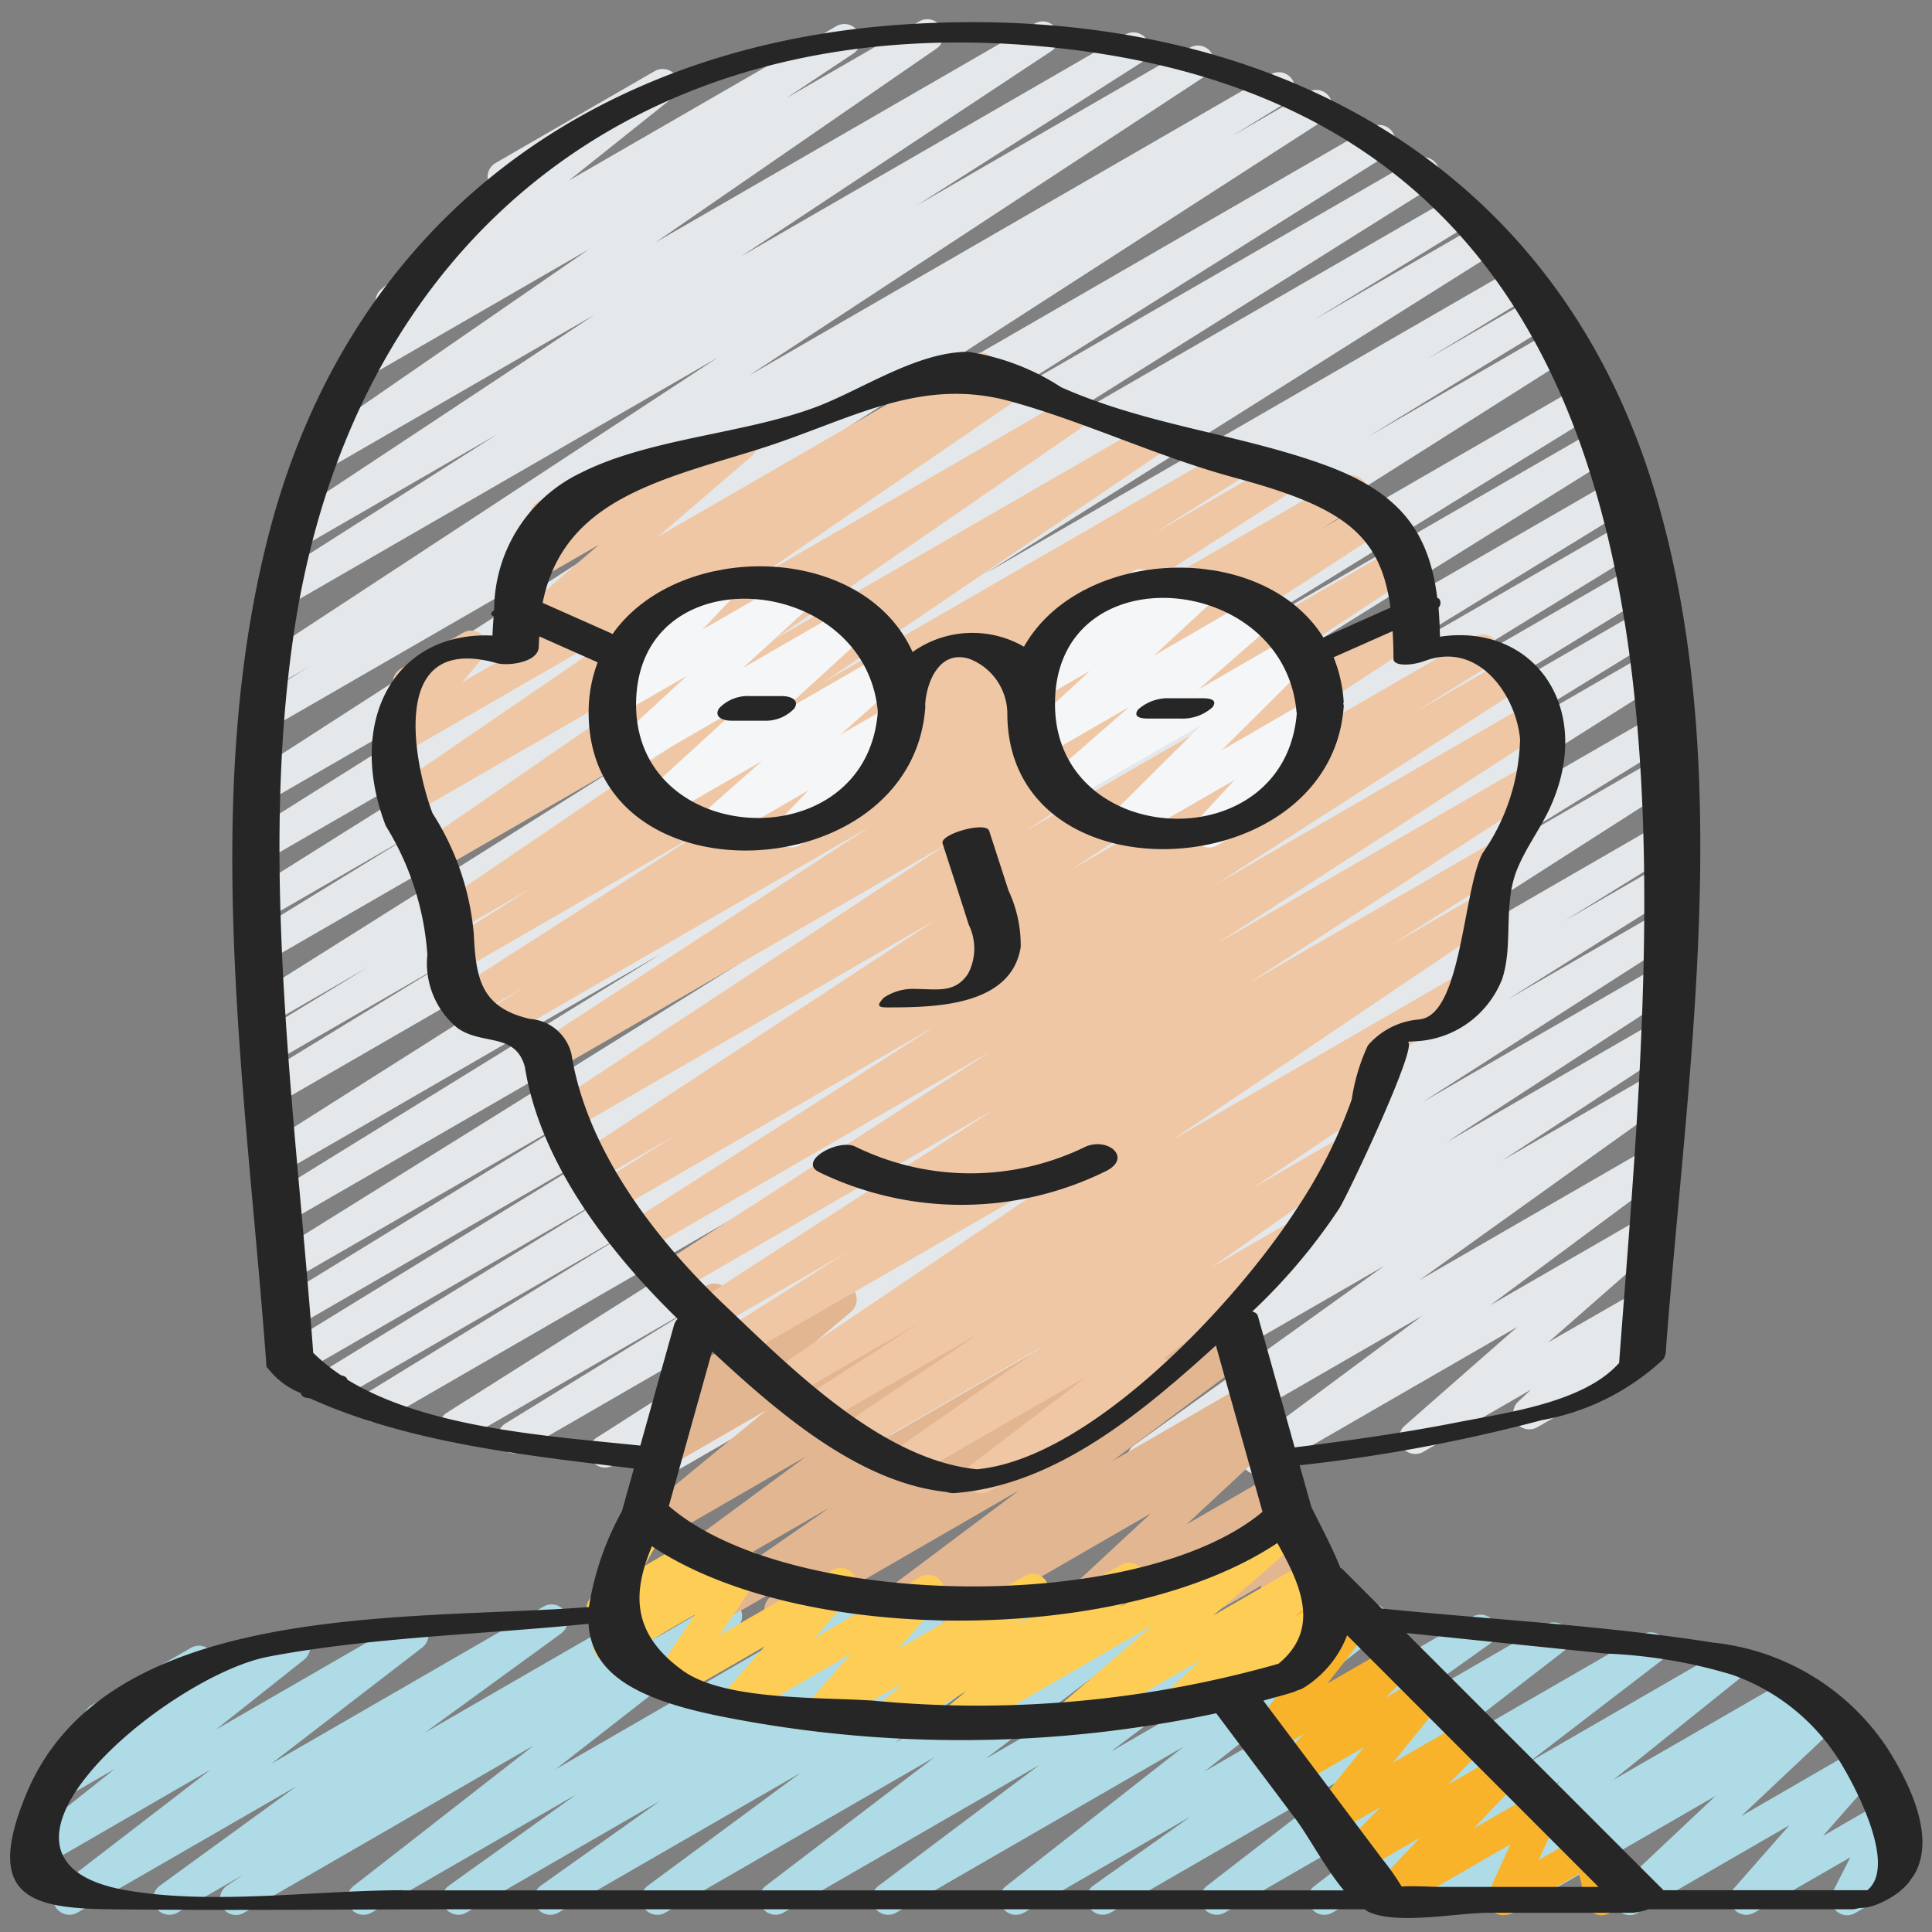
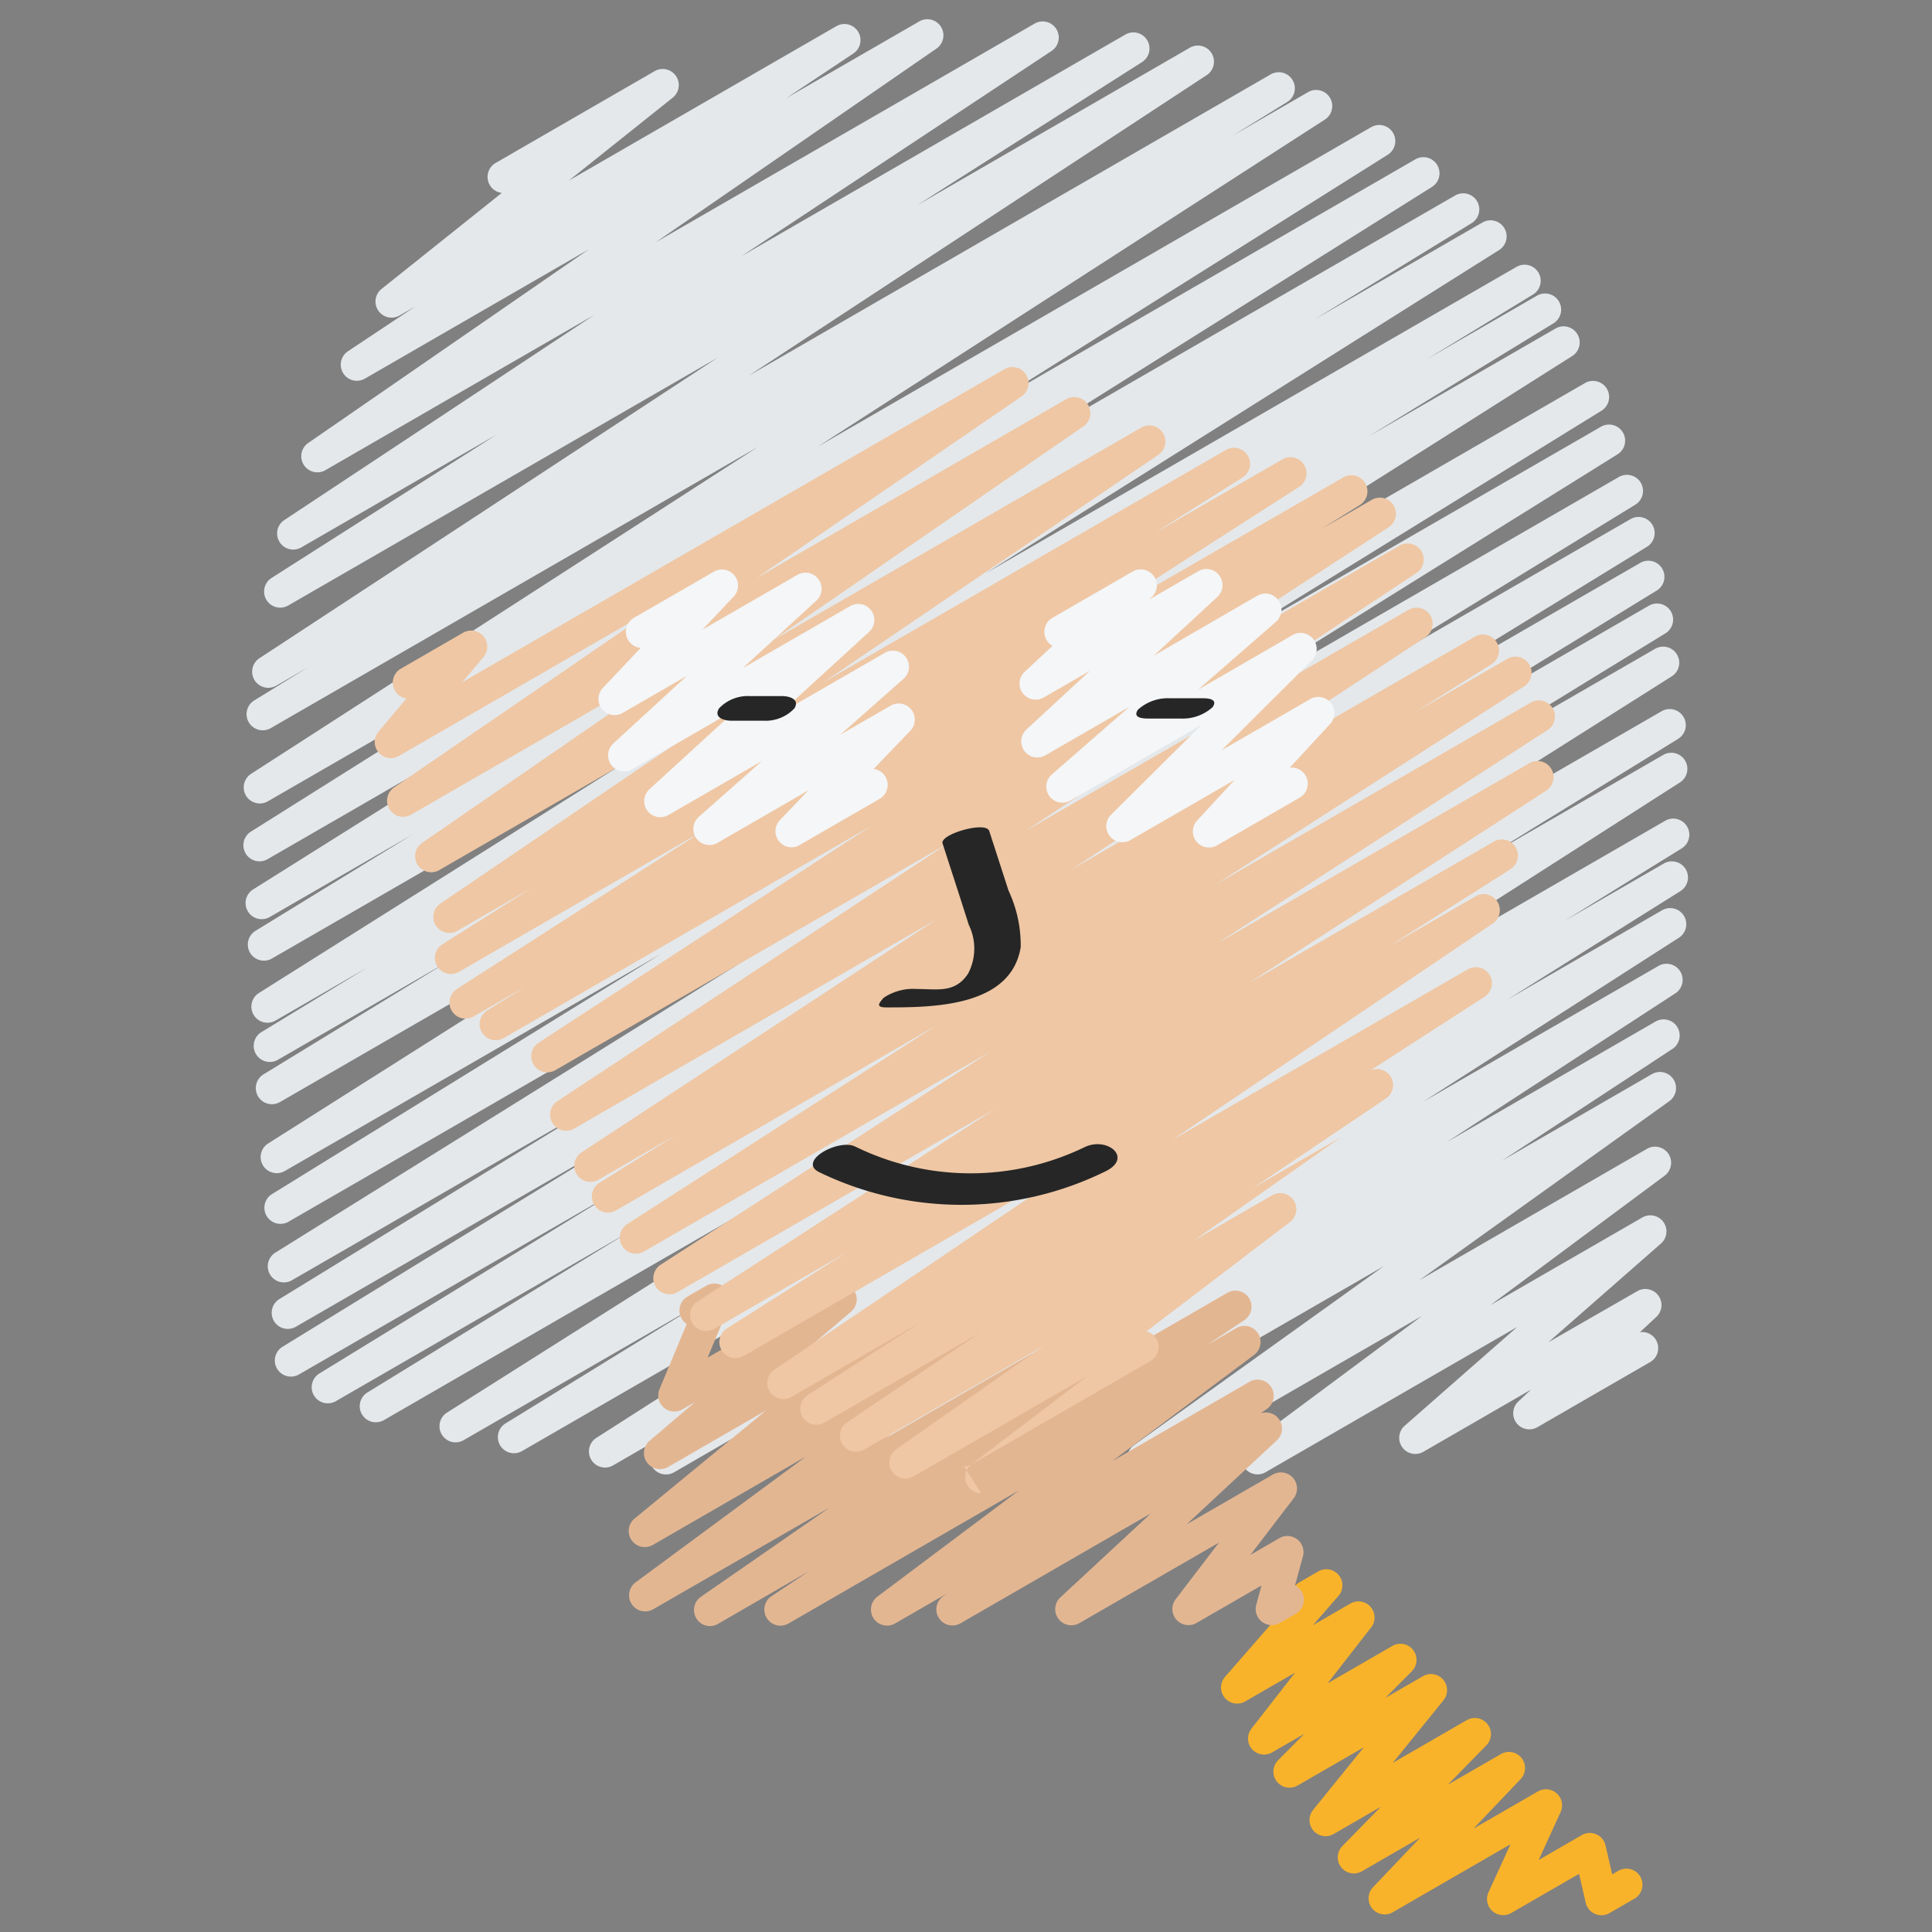
<svg xmlns="http://www.w3.org/2000/svg" width="512" height="512" x="0" y="0" viewBox="0 0 60 60" style="enable-background:new 0 0 512 512" xml:space="preserve" class="">
  <rect x="0" y="0" width="60" height="60" fill="#808080" stroke="none" />
  <g>
    <g fill="none">
-       <path fill="#aedbe5" d="M7.332 59.472a.5.5 0 0 1-.278-.916l.5-.331L5.506 59.4a.5.5 0 0 1-.544-.837L9.2 55.48 2.4 59.4a.5.5 0 0 1-.554-.829l4.687-3.608-5.155 2.981a.5.5 0 0 1-.562-.824l2.742-2.18-1.617.933a.5.5 0 0 1-.575-.812l1.466-1.253a.5.5 0 0 1 .019-.855l3.065-1.769a.5.5 0 0 1 .575.816l-.347.3 2.74-1.581a.5.5 0 0 1 .561.824l-2.739 2.171 5.855-3.379a.5.5 0 0 1 .554.829L8.43 54.771l8.453-4.879a.5.5 0 0 1 .544.837l-4.239 3.085 7.051-4.07a.5.5 0 0 1 .529.849l-.491.327 2.023-1.168a.5.5 0 0 1 .557.827l-5.6 4.365 8.967-5.176a.5.5 0 0 1 .542.838l-3.949 2.829 6.333-3.657a.5.5 0 0 1 .54.84l-3.708 2.637 6-3.466a.5.5 0 0 1 .547.835l-4.736 3.5 7.501-4.324a.5.5 0 0 1 .553.83l-5.24 3.993 8.331-4.81a.5.5 0 0 1 .551.832l-5 3.759 7.867-4.541a.5.5 0 0 1 .558.826l-5.514 4.33 8.329-4.808a.5.5 0 0 1 .539.841L43.245 53.2l4.765-2.751a.5.5 0 0 1 .555.828l-4.59 3.547 7.045-4.066a.5.5 0 0 1 .554.829l-4.1 3.146 6.129-3.54a.5.5 0 0 1 .564.823L50.1 55.279l5.512-3.179a.5.5 0 0 1 .538.84l-.189.134.522-.3a.5.5 0 0 1 .593.8l-3 2.826 3.631-2.1a.5.5 0 0 1 .625.763l-1.718 1.954 1.817-1.049a.5.5 0 0 1 .7.659l-.548 1.073.137-.08a.5.5 0 0 1 .5.867l-1.6.921a.5.5 0 0 1-.7-.66l.543-1.067-2.984 1.719a.5.5 0 0 1-.625-.762l1.717-1.953-4.7 2.716a.5.5 0 0 1-.593-.8l3-2.826L47 59.4a.5.5 0 0 1-.538-.84l.192-.137-1.693.977a.5.5 0 0 1-.563-.822l4.069-3.268-7.091 4.09a.5.5 0 0 1-.555-.829l4.1-3.145-6.887 3.974a.5.5 0 0 1-.555-.828l4.589-3.547L34.49 59.4a.5.5 0 0 1-.539-.84l3.021-2.144L31.8 59.4a.5.5 0 0 1-.559-.826l5.514-4.327-8.924 5.153a.5.5 0 0 1-.551-.832l5-3.756-7.95 4.588a.5.5 0 0 1-.553-.83l5.241-3.994-8.357 4.824a.5.5 0 0 1-.547-.835l4.738-3.5-7.516 4.335a.5.5 0 0 1-.54-.84l3.704-2.632-6.019 3.472a.5.5 0 0 1-.541-.839l3.951-2.829-6.355 3.668a.5.5 0 0 1-.557-.827l5.594-4.364L7.582 59.4a.5.5 0 0 1-.25.072z" opacity="1" data-original="#5e9cea" />
      <path fill="#f9b32a" d="M46.68 59.477a.5.5 0 0 1-.454-.708l.683-1.494-3.656 2.112a.5.5 0 0 1-.612-.778l1.465-1.54-1.813 1.047a.5.5 0 0 1-.607-.782l1.2-1.225-1.468.848a.5.5 0 0 1-.639-.747l1.575-1.945-2.068 1.193a.5.5 0 0 1-.6-.785l.823-.829-1 .577a.5.5 0 0 1-.627-.1.5.5 0 0 1-.018-.635l1.357-1.741-1.55.894a.5.5 0 0 1-.627-.762l2.079-2.382a.5.5 0 0 1 .235-.557l.583-.337a.5.5 0 0 1 .626.762l-.792.908 1.164-.672a.5.5 0 0 1 .644.74l-1.355 1.74 2.023-1.168a.5.5 0 0 1 .6.786l-.825.831 1.164-.672a.5.5 0 0 1 .639.747l-1.574 1.944 2.3-1.328a.5.5 0 0 1 .607.782l-1.2 1.226 1.649-.952a.5.5 0 0 1 .613.777l-1.465 1.539 2.009-1.16a.5.5 0 0 1 .7.641l-.684 1.493 1.34-.774a.5.5 0 0 1 .737.32l.207.9.172-.1a.5.5 0 1 1 .5.865l-.756.436a.5.5 0 0 1-.737-.319l-.207-.9-2.113 1.22a.5.5 0 0 1-.247.064z" opacity="1" data-original="#f5b945" class="" />
      <path fill="#e4e8eb" d="M20.68 45.79a.5.5 0 0 1-.264-.925l3.613-2.237-4.986 2.879a.5.5 0 0 1-.52-.854l14.739-9.434L16.2 45.071a.5.5 0 0 1-.512-.858l5.995-3.692-7.276 4.2a.5.5 0 1 1-.517-.856L30.3 33.488 11.928 44.1a.5.5 0 1 1-.512-.859l8.12-4.984-9.1 5.254a.5.5 0 1 1-.512-.859l9.192-5.64-9.825 5.669a.5.5 0 1 1-.512-.859l10.421-6.4L9.176 41.21a.5.5 0 0 1-.512-.858l9.887-6.069-9.478 5.472a.5.5 0 0 1-.514-.858l15.861-9.88-15.471 8.931a.5.5 0 0 1-.512-.858l12.1-7.471-11.694 6.749a.5.5 0 0 1-.518-.855l19.249-12.186L8.7 34.222a.5.5 0 1 1-.511-.86l5.752-3.517-5.32 3.073a.5.5 0 0 1-.511-.859l3.321-2.025L8.548 31.7a.5.5 0 0 1-.517-.855l15.94-10.038-15.533 8.965a.5.5 0 0 1-.511-.859l4.889-3-4.445 2.569a.5.5 0 0 1-.516-.856l13.384-8.407L8.3 26.688a.5.5 0 0 1-.517-.855l12.378-7.784-11.845 6.838a.5.5 0 0 1-.521-.853l15.751-10.159-15.129 8.733a.5.5 0 1 1-.517-.858l1.678-1.033-1 .578a.5.5 0 0 1-.524-.851L22.3 11.1 8.95 18.805a.5.5 0 0 1-.518-.855l6.987-4.45L9.357 17a.5.5 0 0 1-.526-.85l9.627-6.371-8.358 4.826a.5.5 0 0 1-.535-.843l8.723-6.02-6.958 4.018a.5.5 0 0 1-.527-.849l2.091-1.391-.489.281a.5.5 0 0 1-.561-.823l3.74-2.987a.5.5 0 0 1-.193-.929l4.942-2.854a.5.5 0 0 1 .562.823l-3.23 2.578L25.979.81a.5.5 0 0 1 .528.848L24.416 3.05 28.553.662a.5.5 0 0 1 .534.844l-8.726 6.021L32.13.733a.5.5 0 0 1 .526.85l-9.629 6.373 11.912-6.877a.5.5 0 0 1 .519.855l-6.979 4.442 8.483-4.9a.5.5 0 0 1 .524.85l-14.241 9.347 16.211-9.359a.5.5 0 0 1 .513.859l-1.715 1.056 2.359-1.362a.5.5 0 1 1 .522.853L25.394 13.873l17.18-9.919a.5.5 0 1 1 .517.856l-12.372 7.781 13.228-7.638a.5.5 0 0 1 .516.857l-13.388 8.41 14.11-8.146a.5.5 0 0 1 .511.86l-4.883 2.993 5.218-3.013a.5.5 0 0 1 .517.856L30.6 17.811l16.5-9.525a.5.5 0 0 1 .51.86l-3.293 2.007 3.424-1.976a.5.5 0 0 1 .511.859l-5.767 3.527 5.815-3.356a.5.5 0 0 1 .517.856L29.566 23.249 49.217 11.9a.5.5 0 1 1 .512.859l-12.1 7.47 12.1-6.982a.5.5 0 0 1 .514.857l-15.868 9.889 15.912-9.186a.5.5 0 0 1 .512.858l-9.861 6.052 9.707-5.6a.5.5 0 0 1 .511.859L40.721 23.38l10.231-5.906a.5.5 0 0 1 .512.858l-9.184 5.636 8.947-5.168a.5.5 0 0 1 .511.858L43.6 24.654l7.792-4.5a.5.5 0 1 1 .517.856L35.5 31.385l16.108-9.3a.5.5 0 0 1 .513.858l-5.986 3.688 5.532-3.194a.5.5 0 0 1 .519.853l-14.734 9.434 14.266-8.237a.5.5 0 0 1 .513.858L48.6 28.591l3.072-1.774a.5.5 0 0 1 .515.857l-5.368 3.366 4.789-2.765a.5.5 0 1 1 .521.854L44.2 34.215l7.312-4.221a.5.5 0 0 1 .522.852l-7.1 4.621 6.473-3.738a.5.5 0 0 1 .525.851l-5.288 3.467 4.661-2.691a.5.5 0 0 1 .541.839l-7.765 5.563 7.07-4.082a.5.5 0 0 1 .548.834l-5.413 4.022 4.719-2.723a.5.5 0 0 1 .58.808l-3.5 3.068 2.76-1.585a.5.5 0 0 1 .591.8l-.506.472a.5.5 0 0 1 .318.928l-3.5 2.021a.5.5 0 0 1-.591-.8l.389-.364-3.341 1.929a.5.5 0 0 1-.58-.809l3.495-3.067-7.82 4.513a.5.5 0 0 1-.548-.834l5.411-4.022-8.41 4.856a.5.5 0 0 1-.541-.839l7.768-5.565-11.092 6.4a.5.5 0 0 1-.525-.851l5.285-3.465-7.475 4.316a.5.5 0 0 1-.523-.852l7.1-4.621-9.48 5.473a.5.5 0 1 1-.521-.854l7.929-5.088-10.291 5.946a.5.5 0 0 1-.516-.857l5.363-3.36-7.3 4.217a.494.494 0 0 1-.254.067z" opacity="1" data-original="#e4e8eb" class="" />
      <path fill="#e3b692" d="M22.053 50.5a.5.5 0 0 1-.285-.911l4-2.772-5.488 3.163a.5.5 0 0 1-.547-.834l5.3-3.914-4.757 2.747a.5.5 0 0 1-.568-.819l4.086-3.36-3.045 1.758a.5.5 0 0 1-.574-.814l1.409-1.2-.391.225a.5.5 0 0 1-.712-.625l.846-2.027a.5.5 0 0 1 .023-.851l.585-.338a.5.5 0 0 1 .711.625l-.671 1.61 3.881-2.241a.5.5 0 0 1 .575.813l-1.411 1.2 3.492-2.016a.5.5 0 0 1 .568.818L25 44.1l7.255-4.189a.5.5 0 0 1 .547.835l-5.3 3.915 8.235-4.754a.5.5 0 0 1 .535.844l-3.993 2.769 5.849-3.377a.5.5 0 0 1 .527.848l-1.158.772.905-.522a.5.5 0 0 1 .549.833l-4.405 3.3 4.264-2.464a.5.5 0 0 1 .537.842l-.2.142a.5.5 0 0 1 .509.836l-2.806 2.611 2.679-1.547a.5.5 0 0 1 .648.736l-1.346 1.76.9-.521a.5.5 0 0 1 .733.564l-.246.9a.5.5 0 0 1 .028.881l-.5.288a.5.5 0 0 1-.732-.564l.163-.6-2.019 1.165a.5.5 0 0 1-.647-.736l1.345-1.76-4.334 2.5a.5.5 0 0 1-.59-.8L35.742 47l-5.916 3.415a.5.5 0 0 1-.537-.842l.126-.089-1.617.934a.5.5 0 0 1-.55-.833l4.4-3.3-7.163 4.136a.5.5 0 0 1-.527-.849l1.166-.777L22.3 50.43a.494.494 0 0 1-.247.07z" opacity="1" data-original="#e3b692" />
-       <path fill="#fdcd56" d="M29.746 53.89a.5.5 0 0 1-.317-.89l.586-.48-2.142 1.236a.5.5 0 0 1-.582-.807l.772-.685-2.3 1.325a.5.5 0 0 1-.625-.764l1.287-1.46-3.225 1.867a.5.5 0 0 1-.627-.761l1.172-1.34-2.738 1.58a.5.5 0 0 1-.666-.71l1.24-1.856-2.412 1.391a.5.5 0 0 1-.606-.784l.32-.322a.5.5 0 0 1-.607-.712l1.107-2.008-.006-.01a.5.5 0 0 1 .183-.682l.421-.245a.5.5 0 0 1 .688.674l-.651 1.182 1.57-.905a.5.5 0 0 1 .605.784l-.3.3 1.042-.6a.5.5 0 0 1 .666.71l-1.241 1.856 3.491-2.014a.5.5 0 0 1 .626.762l-1.168 1.338 3.265-1.884a.5.5 0 0 1 .625.763L27.912 51.2l3.907-2.256a.5.5 0 0 1 .582.807l-.773.688 3.179-1.839a.5.5 0 0 1 .567.819l-.583.477 5.114-2.952a.5.5 0 0 1 .576.812l-2.807 2.419 2.983-1.722a.5.5 0 0 1 .59.8l-1.039.962.869-.5a.5.5 0 1 1 .5.865l-4.723 2.73a.5.5 0 0 1-.59-.8l1.041-.964-3.734 2.154a.5.5 0 0 1-.576-.811l2.805-2.418-5.8 3.351a.493.493 0 0 1-.254.068z" opacity="1" data-original="#fdcd56" />
-       <path fill="#efc7a4" d="M30.474 46.375a.5.5 0 0 1-.3-.9l3.587-2.733-5.4 3.114a.5.5 0 0 1-.537-.841l4.564-3.2-5.554 3.205a.5.5 0 0 1-.529-.848l4.13-2.779-4.835 2.788a.5.5 0 0 1-.521-.853l3.493-2.254-4 2.312a.5.5 0 0 1-.529-.847l9.971-6.732-10.934 6.311a.5.5 0 0 1-.518-.854l3.738-2.371-4.129 2.383a.5.5 0 0 1-.521-.852l9.263-5.993-9.876 5.7a.5.5 0 0 1-.521-.853l10.266-6.635-10.792 6.23a.5.5 0 0 1-.52-.853l9.585-6.158-9.925 5.729a.5.5 0 0 1-.515-.857l2.4-1.5-2.423 1.4a.5.5 0 0 1-.525-.851l11-7.22-11.24 6.49a.5.5 0 0 1-.525-.85l12.15-8.017-12.213 7.054a.5.5 0 0 1-.523-.851l10.34-6.739-11.411 6.588a.5.5 0 0 1-.515-.857l1.2-.748-1.63.94a.5.5 0 0 1-.52-.853l7.7-4.944-7.615 4.4a.5.5 0 1 1-.517-.856l2.761-1.742-2.306 1.331a.5.5 0 0 1-.531-.846L24.076 21l-10.444 6.027a.5.5 0 0 1-.533-.844l9.629-6.633-9.959 5.75a.5.5 0 0 1-.533-.845l8.239-5.646-8.09 4.67a.5.5 0 0 1-.632-.754l.868-1.031a.5.5 0 0 1-.174-.926l1.937-1.119a.5.5 0 0 1 .632.755l-.66.783 16.838-9.721a.5.5 0 0 1 .533.845l-8.235 5.643 9.615-5.554a.5.5 0 0 1 .534.845l-9.635 6.637 11.432-6.6a.5.5 0 0 1 .531.847l-10.394 7.059 12.507-7.22a.5.5 0 0 1 .517.855l-2.771 1.748 4-2.306a.5.5 0 0 1 .521.853l-7.716 4.951 9.076-5.239a.5.5 0 1 1 .515.858l-1.182.735 1.559-.9a.5.5 0 0 1 .523.852l-10.336 6.733 10.69-6.171a.5.5 0 0 1 .525.849l-12.157 8.022 11.89-6.865a.5.5 0 0 1 .525.851l-11 7.22 12.555-7.248a.5.5 0 0 1 .515.856l-2.395 1.5 2.876-1.66a.5.5 0 0 1 .52.854l-9.591 6.161 9.789-5.652a.5.5 0 0 1 .522.853l-10.275 6.634L47.5 23.7a.5.5 0 0 1 .521.853l-9.258 5.99 7.617-4.4a.501.501 0 1 1 .52.857l-3.731 2.369 2.667-1.539a.5.5 0 0 1 .529.847l-9.97 6.732 9.178-5.3a.5.5 0 0 1 .522.853l-3.533 2.28a.5.5 0 0 1 .481.872l-4.129 2.78 2.745-1.585a.5.5 0 0 1 .537.841l-4.569 3.209 2.423-1.4a.5.5 0 0 1 .553.83l-4.463 3.4a.5.5 0 0 1 .129.918l-5.542 3.2a.491.491 0 0 1-.253.068z" opacity="1" data-original="#efc7a4" />
-       <path fill="#efc7a4" d="M16.03 20.285a.5.5 0 0 1-.325-.88l2.9-2.492-2.185 1.262a.5.5 0 0 1-.6-.786l.917-.917a.5.5 0 0 1-.038-.883l2.248-1.3a.5.5 0 0 1 .6.786l-.336.336 3.545-2.046a.5.5 0 0 1 .575.813l-2.9 2.491 9.775-5.644a.5.5 0 1 1 .5.866L16.28 20.218a.491.491 0 0 1-.25.067z" opacity="1" data-original="#efc7a4" />
+       <path fill="#efc7a4" d="M30.474 46.375a.5.5 0 0 1-.3-.9l3.587-2.733-5.4 3.114a.5.5 0 0 1-.537-.841l4.564-3.2-5.554 3.205a.5.5 0 0 1-.529-.848l4.13-2.779-4.835 2.788a.5.5 0 0 1-.521-.853l3.493-2.254-4 2.312a.5.5 0 0 1-.529-.847l9.971-6.732-10.934 6.311a.5.5 0 0 1-.518-.854l3.738-2.371-4.129 2.383a.5.5 0 0 1-.521-.852l9.263-5.993-9.876 5.7a.5.5 0 0 1-.521-.853l10.266-6.635-10.792 6.23a.5.5 0 0 1-.52-.853l9.585-6.158-9.925 5.729a.5.5 0 0 1-.515-.857l2.4-1.5-2.423 1.4a.5.5 0 0 1-.525-.851l11-7.22-11.24 6.49a.5.5 0 0 1-.525-.85l12.15-8.017-12.213 7.054a.5.5 0 0 1-.523-.851l10.34-6.739-11.411 6.588a.5.5 0 0 1-.515-.857l1.2-.748-1.63.94a.5.5 0 0 1-.52-.853l7.7-4.944-7.615 4.4a.5.5 0 1 1-.517-.856l2.761-1.742-2.306 1.331a.5.5 0 0 1-.531-.846L24.076 21l-10.444 6.027a.5.5 0 0 1-.533-.844l9.629-6.633-9.959 5.75a.5.5 0 0 1-.533-.845l8.239-5.646-8.09 4.67a.5.5 0 0 1-.632-.754l.868-1.031a.5.5 0 0 1-.174-.926l1.937-1.119a.5.5 0 0 1 .632.755l-.66.783 16.838-9.721a.5.5 0 0 1 .533.845l-8.235 5.643 9.615-5.554a.5.5 0 0 1 .534.845l-9.635 6.637 11.432-6.6a.5.5 0 0 1 .531.847l-10.394 7.059 12.507-7.22a.5.5 0 0 1 .517.855l-2.771 1.748 4-2.306a.5.5 0 0 1 .521.853l-7.716 4.951 9.076-5.239a.5.5 0 1 1 .515.858l-1.182.735 1.559-.9a.5.5 0 0 1 .523.852l-10.336 6.733 10.69-6.171a.5.5 0 0 1 .525.849l-12.157 8.022 11.89-6.865a.5.5 0 0 1 .525.851l-11 7.22 12.555-7.248a.5.5 0 0 1 .515.856l-2.395 1.5 2.876-1.66a.5.5 0 0 1 .52.854l-9.591 6.161 9.789-5.652a.5.5 0 0 1 .522.853l-10.275 6.634L47.5 23.7a.5.5 0 0 1 .521.853l-9.258 5.99 7.617-4.4a.501.501 0 1 1 .52.857l-3.731 2.369 2.667-1.539a.5.5 0 0 1 .529.847l-9.97 6.732 9.178-5.3a.5.5 0 0 1 .522.853l-3.533 2.28a.5.5 0 0 1 .481.872l-4.129 2.78 2.745-1.585l-4.569 3.209 2.423-1.4a.5.5 0 0 1 .553.83l-4.463 3.4a.5.5 0 0 1 .129.918l-5.542 3.2a.491.491 0 0 1-.253.068z" opacity="1" data-original="#efc7a4" />
      <path fill="#f4f6f8" d="M37.545 26.32a.5.5 0 0 1-.367-.839l1.162-1.257-3.24 1.869a.5.5 0 0 1-.6-.787l2.813-2.793-4.074 2.351a.5.5 0 0 1-.578-.809l2.415-2.105-2.61 1.507a.5.5 0 0 1-.59-.8l1.971-1.822-1.427.823a.5.5 0 0 1-.592-.8l.86-.8a.5.5 0 0 1-.005-.869l2.486-1.436a.5.5 0 0 1 .592.8l-.072.066 1.527-.881a.5.5 0 0 1 .59.8l-1.97 1.822 3.212-1.86a.5.5 0 0 1 .578.81l-2.416 2.108 2.938-1.7a.5.5 0 0 1 .6.787L37.939 23.3l2.754-1.59a.5.5 0 0 1 .618.771l-1.256 1.36a.5.5 0 0 1 .308.93L37.8 26.253a.489.489 0 0 1-.255.067zM24.582 26.314a.5.5 0 0 1-.36-.846l.884-.922-2.823 1.63a.5.5 0 0 1-.581-.808l1.963-1.734-2.916 1.682a.5.5 0 0 1-.587-.8l2.769-2.531-3.3 1.908a.5.5 0 0 1-.588-.8l2.293-2.106-2 1.154a.5.5 0 0 1-.613-.777L19.9 20.12a.5.5 0 0 1-.213-.932l2.486-1.436a.5.5 0 0 1 .613.776l-.972 1.027 2.958-1.707a.5.5 0 0 1 .587.8l-2.291 2.1 3.343-1.93a.5.5 0 0 1 .587.8l-2.769 2.532 3.25-1.876a.5.5 0 0 1 .581.808l-1.962 1.733 1.562-.9a.5.5 0 0 1 .611.779l-1.139 1.186a.5.5 0 0 1 .188.928l-2.484 1.434a.489.489 0 0 1-.254.072z" opacity="1" data-original="#f4f6f8" />
      <g fill="#262626">
-         <path d="M53.2 51.012c-3.389-.533-6.868-.713-10.284-1.056l-1.237-1.237c-.013-.013-.036-.016-.052-.027-.231-.585-.559-1.206-.9-1.886l-.365-1.3a50.9 50.9 0 0 0 7.511-1.4 7.468 7.468 0 0 0 3.79-1.9.122.122 0 0 0 .029-.078.242.242 0 0 0 .035-.077c.647-8.717 2.221-18.185-.321-26.732C48.219 4.61 38.725.034 28.022.763 18.3 1.425 10.851 6.977 8.361 16.537c-2.175 8.347-.7 17.435-.085 25.9 0 .023.025.037.042.054v.007c0 .006.01.009.015.015s.007.011.015.015c.263.33.608.584 1 .739 0 .1.116.145.277.159 3.1 1.4 6.706 1.768 10.06 2.181l-.371 1.325a9.073 9.073 0 0 0-1.025 2.976c-5.563.433-14.98-.255-17.481 5.825-1.3 3.15.108 3.532 2.587 3.561 3.779.043 7.561 0 11.34 0h27.642c.037.022.074.055.111.073.884.424 2.779.036 3.729.036h4.5c.162-.017.321-.053.474-.109h6.349a.839.839 0 0 0 .194-.037c.18-.002.358-.036.526-.1 2.214-.881 1.5-3.043.368-4.843a7.41 7.41 0 0 0-5.428-3.302zm-3.338.34a15.7 15.7 0 0 1 3.925.657 6.451 6.451 0 0 1 3.158 2.4c.423.589 2.068 3.469 1.046 4.294h-6.329l-7.989-7.989zm-33.4-19.708c-1.514-.348-1.682-1.239-1.747-2.622a8.216 8.216 0 0 0-1.283-3.766c-.476-1.24-1.533-5.648 1.992-4.663.347.1 1.308-.018 1.308-.517 0-.11.012-.207.016-.312l1.814.806a4.339 4.339 0 0 0-.281 1.562c0 5.97 10.086 5.506 10.457-.2 0-.013-.007-.02-.007-.033.041-.755.472-1.741 1.389-1.432.71.279 1.172.967 1.164 1.729.053 5.871 10.083 5.342 10.448-.283 0-.022-.012-.036-.015-.056s.015-.034.013-.053a4.431 4.431 0 0 0-.313-1.391l1.833-.813c.016.272.026.556.026.865 0 .228.566.217.99.053h.006c1.68-.614 2.822 1.119 2.935 2.442a6.446 6.446 0 0 1-1.166 3.54c-.606 1.16-.645 4.977-1.928 5.152a.338.338 0 0 0-.034.008 2.34 2.34 0 0 0-1.6.81 6.079 6.079 0 0 0-.5 1.676 15.436 15.436 0 0 1-1.722 3.415c-1.837 2.846-6.362 7.738-9.917 8.069-2.973-.3-5.79-3.155-7.865-5.126-2.124-2.016-4.257-4.8-4.726-7.761a1.426 1.426 0 0 0-1.295-1.099zm23.812-9.509c-.354 4.6-7.515 4.257-7.51-.274-.004-4.725 7.149-4.127 7.502.274zM31.8 20.084a3.2 3.2 0 0 0-3.459.165c-1.543-3.416-7.25-3.478-9.316-.562l-2.173-.965c.638-3.189 3.614-3.805 6.681-4.763 2.8-.874 4.974-2.281 7.831-1.5 2.337.641 4.614 1.74 7 2.381 3.33.9 4.512 1.741 4.818 4.031L41.1 19.8c-1.906-3.052-7.546-2.823-9.3.284zm-4.54 2.032c-.349 4.584-7.52 4.255-7.506-.248.018-4.696 7.139-4.099 7.509.248zm11.948 24.835C35.4 50.137 24.478 50 20.772 46.77l1.342-4.8c2.023 1.876 4.547 4.08 7.29 4.366a.63.63 0 0 0 .3.028c3.116-.26 5.8-2.532 8.057-4.579zM20.246 48.02c4.707 3.14 14.7 3.05 19.423-.1.662 1.194 1.4 2.634.034 3.75a34.188 34.188 0 0 1-12.6 1.144c-1.642-.112-4.6 0-5.894-.929-1.672-1.204-1.526-2.514-.963-3.865zM40.2 52.539a.712.712 0 0 0 .083-.041.78.78 0 0 0 .265-.121 3.318 3.318 0 0 0 1.288-1.591l7.808 7.814h-4.912c-.229 0-.959-.041-1.2-.009a7.74 7.74 0 0 0-.612-.867l-1.646-2.193-2.04-2.716c.323-.094.65-.172.966-.276zm-29.415-9.7c-.016-.065-.083-.107-.188-.126a5.817 5.817 0 0 1-.87-.7c-.528-7.244-1.65-14.836-.641-22.075C10.841 7.327 20.125-.036 33.177 1.528c21 2.515 18.249 25.451 17.106 40.8-1.094 1.235-3.513 1.547-5.05 1.849-1.664.327-3.344.561-5.026.774l-1.143-4.086c-.019-.07-.087-.109-.172-.136a18.037 18.037 0 0 0 2.7-3.2c.264-.41 2.512-5.172 2.118-5.172a.6.6 0 0 0 .068-.011c.04 0 .067 0 .113-.005a3.048 3.048 0 0 0 2.762-1.941c.352-1.084.019-2.293.458-3.389.285-.712.772-1.331 1.076-2.038 1.31-3.037-.58-5.63-3.469-5.2a13.1 13.1 0 0 0-.043-.9.215.215 0 0 0 .025-.268c-.013-.02-.046-.022-.065-.037-.259-2.079-1.181-3.312-3.612-4.171-2.669-.942-5.428-1.2-8.066-2.37a7.311 7.311 0 0 0-2.878-1.1c-1.589-.012-3.324 1.182-4.727 1.709-2.26.849-5.164.966-7.318 2.051a4.736 4.736 0 0 0-2.688 4.262c-.087.068-.133.136-.046.175l.031.014c-.015.2-.03.394-.037.6-3.064-.138-4.553 2.685-3.314 5.909a8.725 8.725 0 0 1 1.292 4 2.6 2.6 0 0 0 .934 2.278c.77.55 1.8.129 2.094 1.208.47 2.97 2.605 5.745 4.745 7.826a.462.462 0 0 0-.11.182l-1.049 3.753c-2.843-.294-6.641-.536-9.105-2.051zm1.73 15.864c-2.728 0-5.909.471-8.6 0-5.5-.961 1.27-6.661 4.437-7.257 3.229-.608 6.65-.685 9.924-1.018.1 1.516 1.4 2.351 4.24 2.9 5.04.99 10.23.948 15.254-.121l2.464 3.282c.407.541.924 1.529 1.5 2.218H12.511z" fill="#262626" opacity="1" data-original="#262626" />
        <path d="M27.528 31.286c1.434 0 3.868-.011 4.171-1.872a4 4 0 0 0-.378-1.755l-.6-1.853c-.1-.314-1.54.1-1.448.388.27.841.546 1.681.812 2.524.236.48.229 1.045-.02 1.519-.406.615-.953.477-1.6.477a1.629 1.629 0 0 0-1.024.275c-.133.157-.269.297.087.297zM25.435 36.4a10.133 10.133 0 0 0 8.872-.011c.9-.419.094-1.1-.618-.766a8.129 8.129 0 0 1-7.124-.013c-.512-.261-1.807.446-1.13.79zM22.711 22.382h1c.36.02.712-.119.959-.382.175-.281-.15-.382-.381-.382h-1c-.36-.02-.712.12-.959.382-.175.282.15.382.381.382zM36.307 21.684a1.385 1.385 0 0 0-.967.356c-.178.262.157.276.353.276h1c.356.01.702-.117.967-.356.178-.262-.157-.276-.353-.276z" fill="#262626" opacity="1" data-original="#262626" />
      </g>
    </g>
  </g>
</svg>